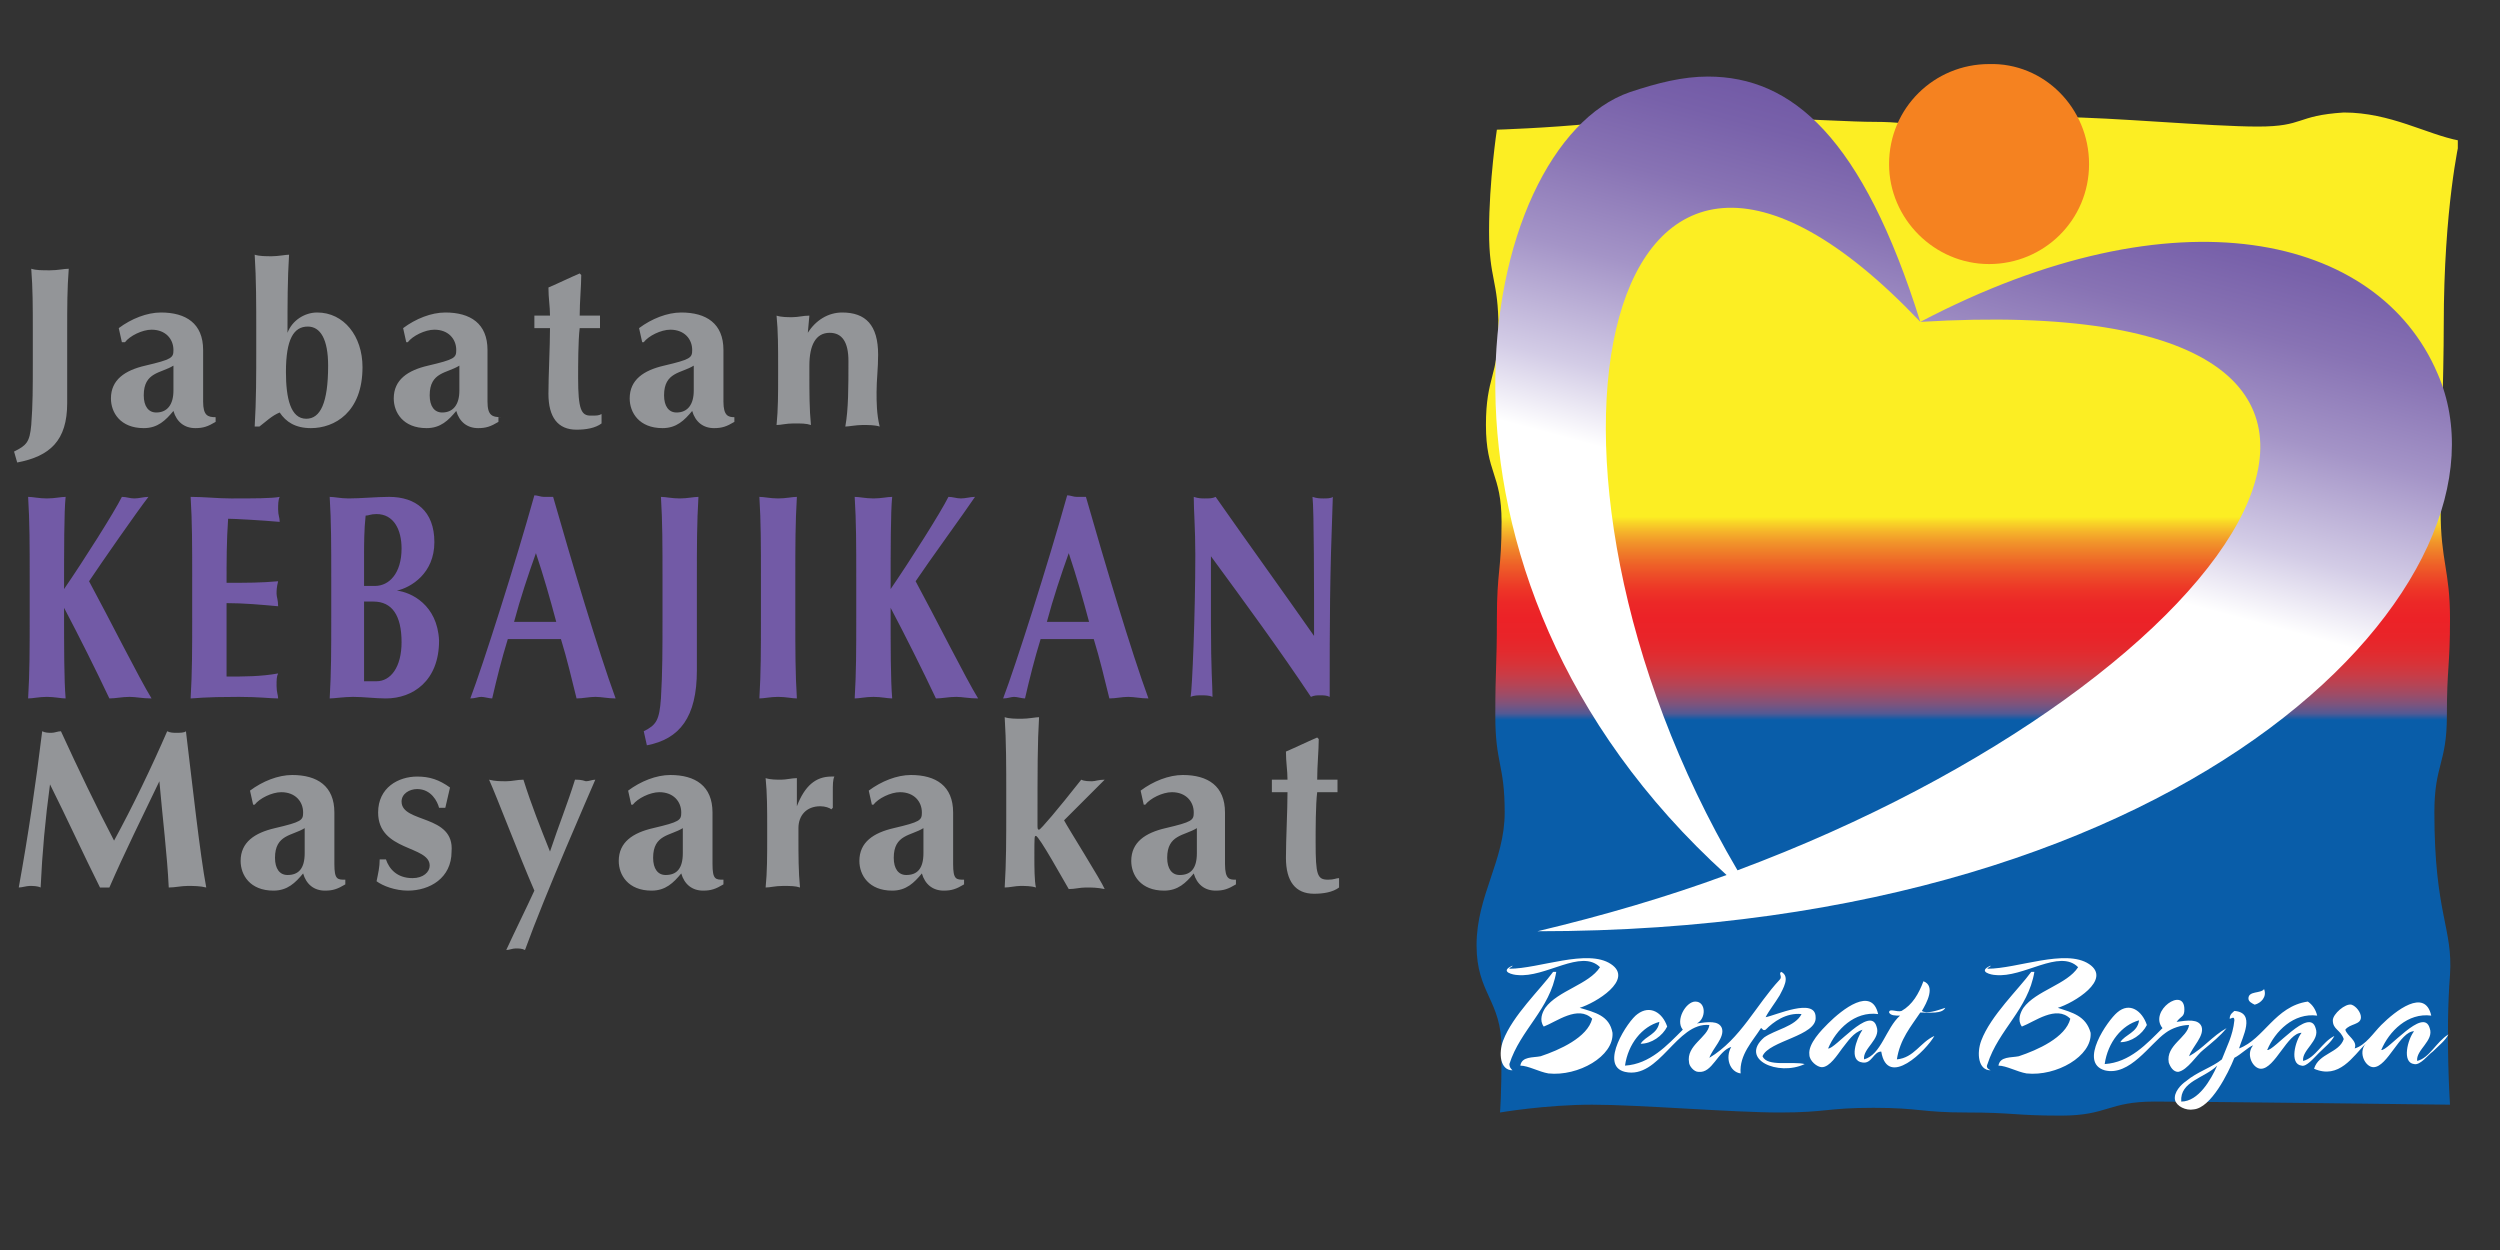
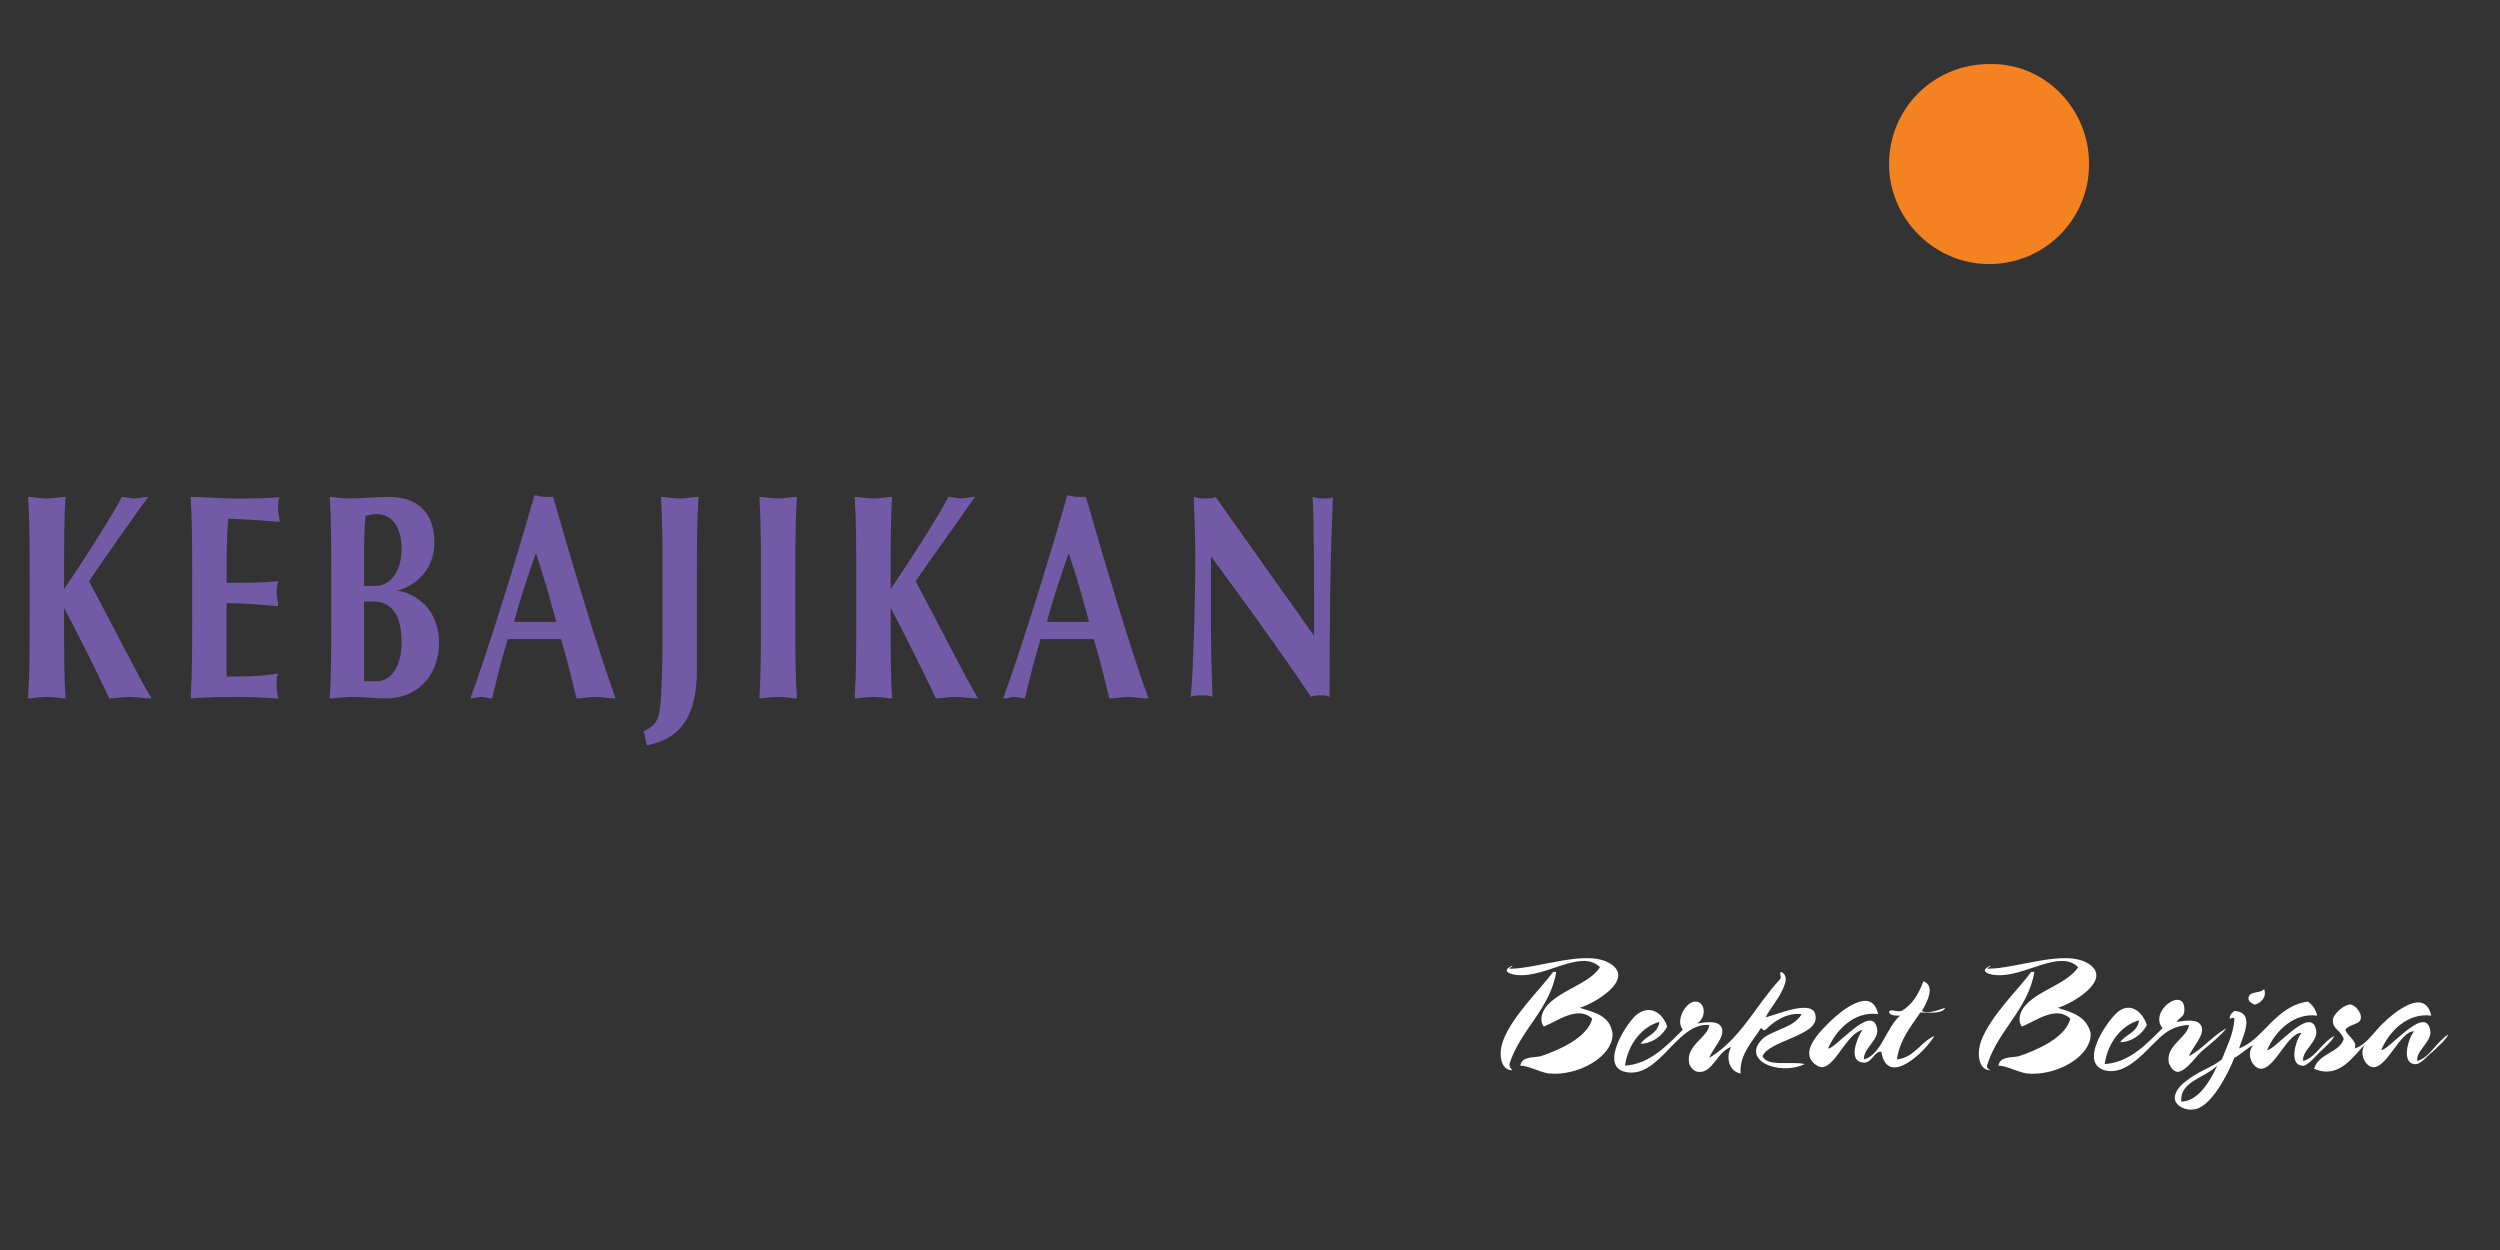
<svg xmlns="http://www.w3.org/2000/svg" xmlns:xlink="http://www.w3.org/1999/xlink" version="1.1" id="Layer_1" x="0px" y="0px" viewBox="0 0 160 80" style="enable-background:new 0 0 160 80;" xml:space="preserve">
  <rect x="0" y="0" width="160" height="80" fill="#333333" stroke="none" />
  <style type="text/css">
	
		.st0{clip-path:url(#SVGID_00000142895855182712510200000003936181610895770812_);fill:url(#SVGID_00000163057539604853827060000002096489253445892017_);}
	
		.st1{clip-path:url(#SVGID_00000039107588216991334310000011545385066152987523_);fill:url(#SVGID_00000176747098897237655760000004639081892278718105_);}
	.st2{fill:#F58220;}
	.st3{fill:#FFFFFF;}
	.st4{fill:#725AA6;}
	.st5{fill:#939598;}
</style>
  <g>
    <defs>
      <path id="SVGID_1_" d="M144.5,8.1c-3,0-9.5-0.6-12.5-0.6c-3,0-3,0.9-6,0.9c-3,0-3-0.6-6-0.6c-3,0-10.1-0.7-18,0.1    c-3,0.3-6.2,0.4-6.2,0.4s-0.5,3.3-0.5,6.5c0,3.1,0.6,3.1,0.6,6.2c0,3.1-0.8,3.1-0.8,6.2c0,3.1,1,3.1,1,6.2c0,3.1-0.3,3.1-0.3,6.2    c0,3.1-0.1,3.1-0.1,6.2c0,3.1,0.6,3.1,0.6,6.2c0,3.1-1.8,5.3-1.8,8.5c0,3.1,1.6,3.5,1.6,6.6c0,3.1-0.1,4.1-0.1,4.1    s2.9-0.5,5.9-0.5c3,0,9,0.5,12,0.5c3,0,3-0.3,6-0.3c3,0,3,0.3,6,0.3c3,0,3,0.2,6,0.2c3,0,3-0.9,6-0.9c3,0,18.9,0.2,18.9,0.2    s-0.3-4.5,0-8.3c0.2-3-1-3.9-1-10.4c0-3.1,0.8-3.1,0.8-6.2c0-3.1,0.2-3.1,0.2-6.2c0-3.1-0.6-3.7-0.6-6.9c0-3.1,0.2-8.7,0.2-11.9    c0-7.5,1-11.8,1-11.8c-2.1-0.4-4.4-1.8-7.4-1.8C146.9,7.4,147.5,8.1,144.5,8.1" />
    </defs>
    <clipPath id="SVGID_00000018915856651638456760000016000515980479468471_">
      <use xlink:href="#SVGID_1_" style="overflow:visible;" />
    </clipPath>
    <linearGradient id="SVGID_00000132081935114334845220000015164792292449692822_" gradientUnits="userSpaceOnUse" x1="-111.814" y1="338.05" x2="-109.7" y2="338.05" gradientTransform="matrix(0 -13.668 -13.668 0 4746.356 -1474.26)">
      <stop offset="0" style="stop-color:#095DA9" />
      <stop offset="0.275" style="stop-color:#095DA9" />
      <stop offset="0.289" style="stop-color:#535994" />
      <stop offset="0.31" style="stop-color:#7E537C" />
      <stop offset="0.331" style="stop-color:#9D4C67" />
      <stop offset="0.353" style="stop-color:#B64455" />
      <stop offset="0.376" style="stop-color:#CA3B45" />
      <stop offset="0.401" style="stop-color:#D93237" />
      <stop offset="0.428" style="stop-color:#E32A2E" />
      <stop offset="0.458" style="stop-color:#E92429" />
      <stop offset="0.5" style="stop-color:#EC2227" />
      <stop offset="0.535" style="stop-color:#EC2827" />
      <stop offset="0.565" style="stop-color:#ED3627" />
      <stop offset="0.592" style="stop-color:#ED4A28" />
      <stop offset="0.618" style="stop-color:#EE6028" />
      <stop offset="0.643" style="stop-color:#EF7929" />
      <stop offset="0.667" style="stop-color:#F1932A" />
      <stop offset="0.691" style="stop-color:#F5B32A" />
      <stop offset="0.713" style="stop-color:#F9D727" />
      <stop offset="0.725" style="stop-color:#FCEE23" />
      <stop offset="1" style="stop-color:#FCEE23" />
    </linearGradient>
-     <rect x="94.5" y="7" style="clip-path:url(#SVGID_00000018915856651638456760000016000515980479468471_);fill:url(#SVGID_00000132081935114334845220000015164792292449692822_);" width="62.8" height="64.6" />
  </g>
  <g>
    <defs>
-       <path id="SVGID_00000150824268524336292740000016558266951093157536_" d="M104.3,5.9c-9.8,3.4-15.2,30.7,6.2,50.1    c-3.8,1.4-7.9,2.6-12.1,3.6c42.4,0,63.3-22.7,57.6-35.7c-3.8-8.9-16.7-11.9-33.1-3.3c38.1-2.3,21,22.9-11.7,35.1    C95.9,29.7,102.4-1,122.9,20.6c-3.7-11.8-8.2-15.7-13.6-15.7C107.7,4.9,106.1,5.3,104.3,5.9" />
-     </defs>
+       </defs>
    <clipPath id="SVGID_00000049201988342179582990000012480476346375393192_">
      <use xlink:href="#SVGID_00000150824268524336292740000016558266951093157536_" style="overflow:visible;" />
    </clipPath>
    <linearGradient id="SVGID_00000037680982883697818490000006163618968262644142_" gradientUnits="userSpaceOnUse" x1="-115.818" y1="339.82" x2="-113.704" y2="339.82" gradientTransform="matrix(4.595 -17.147 -17.147 -4.595 6479.798 -378.116)">
      <stop offset="0" style="stop-color:#FFFFFF" />
      <stop offset="0.33" style="stop-color:#FFFFFF" />
      <stop offset="0.457" style="stop-color:#D3CCE6" />
      <stop offset="0.645" style="stop-color:#A494C7" />
      <stop offset="0.805" style="stop-color:#8873B4" />
      <stop offset="0.928" style="stop-color:#7861AA" />
      <stop offset="1" style="stop-color:#725AA6" />
    </linearGradient>
-     <polygon style="clip-path:url(#SVGID_00000049201988342179582990000012480476346375393192_);fill:url(#SVGID_00000037680982883697818490000006163618968262644142_);" points="   73.9,55.6 93.9,-19.1 176.8,3.1 156.8,77.8  " />
  </g>
  <path class="st2" d="M133.7,10.5c0,3.6-2.9,6.4-6.4,6.4c-3.5,0-6.4-2.9-6.4-6.4c0-3.6,2.9-6.4,6.4-6.4C130.8,4,133.7,6.9,133.7,10.5  " />
  <path class="st3" d="M154.7,67.9c-0.1-0.7,1.1-1.3,0.8-2.1c-0.4-1.4-2.7,1.5-3.1,1.4c0.5-1.2,1.7-2.4,3.2-2.2  c-0.4-1.8-2.3-0.3-3.2,0.6c-0.5,0.5-1,1.3-1.7,1.5c0.2-0.5-0.5-0.8-0.6-1.2c0.3-0.4,1-0.3,1-0.8c0-0.3-0.3-0.7-0.6-0.8  c-0.4-0.1-1.2,0.6-1.2,1c0,0.6,0.5,0.6,0.7,1.2c-0.3,0.9-1.6,0.9-1.9,1.9c1.6,0.7,2.5-0.8,3.3-1.6c-0.5,0.6,0,1.5,0.5,1.5  c0.9,0,1.7-2.3,2.6-2.3c-0.4,0.5-0.8,2,0,2.1c0.4,0.1,0.9-0.6,1.2-0.8c0.4-0.4,0.8-0.7,1-1.1C155.9,66.7,155.5,67.7,154.7,67.9   M139.6,70.5c-0.1-1.3,1.5-1.5,2.3-2.3C141.5,69.1,140.7,70.5,139.6,70.5 M148.4,67.4c0.4-0.4,0.8-0.7,1-1.1c-0.8,0.4-1.2,1.4-2,1.6  c-0.1-0.7,1.1-1.3,0.8-2.1c-0.4-1.4-2.7,1.5-3.1,1.4c0.5-1.2,1.7-2.4,3.2-2.2c-0.1-0.4-0.3-0.7-0.6-0.9c-2.1,0.3-2.8,2.4-4.4,3  c0.2-0.7,1.1-2.3-0.3-2.4c-0.1,0.1-0.3,0.2-0.3,0.5c0.1,0,0.3-0.2,0.3,0.1c-0.1,1-0.5,1.7-0.8,2.5c-0.6,0.5-1.6,0.8-2.3,1.4  c-0.3,0.2-0.8,0.7-0.7,1.2c0.1,0.4,0.7,0.7,1.2,0.6c1.1-0.1,2.2-2.3,2.6-3.3c0.4-0.2,0.9-0.7,1.2-0.8c-0.5,0.6,0,1.5,0.5,1.5  c0.9,0,1.7-2.3,2.6-2.3c-0.4,0.5-0.8,2,0,2.1C147.6,68.3,148.1,67.7,148.4,67.4 M141,67.2c0.6-0.5,1.1-0.9,1.5-1.4  c-0.9,0.5-1.5,1.3-2.4,1.8c0.2-0.6,1-1.3,0.8-1.9c-0.2-0.5-0.9-0.4-1.6-0.3c0.3-0.4,0.5-0.3,0.5-0.8c0-1.5-2.3,0.1-1.4,1.2  c-1,1-2.1,2.2-3.7,2.3c0.2-1.4,1.1-2.5,2.2-2.8c-0.1,0.8-0.9,0.9-1.2,1.4c0.7,0,1.4-0.5,1.7-1.1c-0.3-0.9-1.1-1.5-1.9-0.8  c-0.6,0.5-2.5,3.2-0.8,3.7c1.6,0.4,2.9-1.7,3.9-2.4c0.4-0.3,1-0.5,1.5-0.5c-0.1,0.8-1.5,1.3-1.3,2.4c0.1,0.3,0.3,0.6,0.6,0.6  C140,68.5,140.6,67.5,141,67.2 M144.3,64.3c0.4-0.1,0.8-0.5,0.6-1c-0.2,0.3-1,0.1-1,0.6C143.9,64.1,144.1,64.2,144.3,64.3 M123,64.7  c0.3-0.5,0.9-1.6,0.1-1.9c-0.3,0.8-0.7,1.5-1.4,1.9c-0.3,0.1-0.8-0.2-0.8,0.1c0.1,0.2,0.4,0.2,0.7,0.2c-0.9,0.8-1.2,2.5-2.3,2.8  c-0.1-0.7,1.1-1.3,0.8-2.1c-0.4-1.4-2.7,1.5-3.1,1.4c0.5-1.2,1.7-2.4,3.2-2.2c-0.4-1.8-2.3-0.3-3.2,0.6c-0.4,0.4-1.3,1.3-1.2,2  c0,0.4,0.5,0.8,0.8,0.8c0.5,0,1-0.8,1.3-1.2c0.4-0.5,0.7-1,1.3-1.2c-0.4,0.6-0.9,2,0,2.1c0.6,0.1,0.7-0.7,1.2-0.7  c0.4,2.4,2.9-0.1,3.4-1c-0.9,0.4-1.3,1.4-2.4,1.5c0.2-1.3,0.9-2.1,1.5-3c0.6,0,1.4,0.1,1.6-0.3C123.9,64.7,123.3,64.9,123,64.7   M127.2,68.1c0.7-2.2,2.6-3.5,3-5.9h-0.2c-0.8,1.1-2.6,2.8-3.2,4.4c-0.3,0.8-0.2,1.9,0.6,1.9C127.2,68.4,127.1,68.3,127.2,68.1   M96.6,68.1c0.7-2.2,2.6-3.5,3-5.9h-0.2c-0.8,1.1-2.6,2.8-3.2,4.4c-0.3,0.8-0.2,1.9,0.6,1.9C96.7,68.4,96.6,68.3,96.6,68.1   M112.8,67.6c0.4-1,3.5-1.3,3.4-2.5c0-1.3-2.6-0.1-3.2,0c0.2-0.4,0.6-0.9,0.9-1.4c0.2-0.4,0.7-1.2,0.1-1.5c-0.2,0.1,0.1,0.3-0.1,0.5  c-1.5,1.6-2.5,3.8-4.5,5c0.2-0.6,1-1.3,0.8-1.9c-0.2-0.5-0.9-0.4-1.6-0.3c0.6-0.3,0.6-1.4-0.1-1.4c-0.6,0-1.3,1.2-0.8,1.8  c-1,1-2.1,2.2-3.7,2.3c0.2-1.4,1.1-2.5,2.2-2.8c-0.1,0.8-0.9,0.9-1.2,1.4c0.7,0,1.4-0.5,1.7-1.1c-0.3-0.9-1.1-1.4-1.9-0.8  c-0.6,0.4-2.5,3.3-0.8,3.7c2.2,0.5,3.3-3.2,5.4-3c-0.1,0.8-1.5,1.3-1.3,2.4c0,0.2,0.3,0.6,0.6,0.6c0.9,0.1,1.2-1.3,2.1-1.6  c-0.4,0.7-0.1,1.6,0.6,1.7c-0.1-1.2,0.8-2.1,1.3-2.9c0.1,0,0.1,0.2,0.3,0.1c0.5-0.5,1.3-1.1,2.3-1c-0.4,0.8-1.7,1-2.4,1.5  c-1.6,1.4,0.9,2.5,2.6,1.7C114.7,67.9,113.1,68.3,112.8,67.6 M131.7,64.5c1-0.3,3.5-1.8,2-2.8c-1.5-1-4.6,0.3-6.5,0.3  c0-0.1,0.2-0.1,0.2-0.2c-0.9,0.4,0.1,0.6,0.3,0.6c1.8,0.2,4.1-1.7,5.3-0.5c-0.7,1.1-2.7,1.5-3.5,2.6c-0.2,0.3-0.4,0.8-0.1,1.2  c0.8-0.3,2.2-1.4,3.1-0.5c-0.3,1.2-2.1,2-3.3,2.4c-0.5,0.1-1.2,0-1.3,0.6c0.5,0,1.2,0.4,1.8,0.5c1.9,0.2,4.2-1.1,4.1-2.6  C133.5,65,132.6,64.8,131.7,64.5 M101.1,64.5c1-0.3,3.5-1.8,2-2.8c-1.5-1-4.6,0.3-6.5,0.3c0-0.1,0.2-0.1,0.2-0.2  c-0.9,0.4,0.1,0.6,0.3,0.6c1.8,0.2,4.1-1.7,5.3-0.5c-0.7,1.1-2.7,1.5-3.5,2.6c-0.2,0.3-0.4,0.8-0.1,1.2c0.8-0.3,2.2-1.4,3.1-0.5  c-0.3,1.2-2.1,2-3.3,2.4c-0.5,0.1-1.2,0-1.3,0.6c0.5,0,1.2,0.4,1.8,0.5c1.9,0.2,4.2-1.1,4.1-2.6C103,65,102.1,64.8,101.1,64.5" />
  <path class="st4" d="M84.7,31.9c-0.2,0-0.4,0-0.7-0.1c0.1,0.8,0.1,5.9,0.1,8.9c-2.1-3-4.2-5.9-6.3-8.9c-0.2,0.1-0.4,0.1-0.7,0.1  c-0.2,0-0.4,0-0.7-0.1c0,0.9,0.1,2,0.1,3.7c0,3.8-0.2,8.6-0.3,9.1c0.2-0.1,0.5-0.1,0.7-0.1c0.2,0,0.5,0,0.7,0.1  c0-0.7-0.1-1.7-0.1-4.7c0-1.4,0-2.9,0-4.3c2.2,3,4.4,6,6.4,9c0.2-0.1,0.4-0.1,0.6-0.1c0.2,0,0.4,0,0.6,0.1c0-5,0-7.4,0.2-12.8  C85.2,31.9,84.9,31.9,84.7,31.9 M67,39.8c0.4-1.5,0.9-3,1.4-4.4c0.5,1.5,0.9,2.9,1.3,4.4H67z M68.9,31.8c-0.2,0-0.4-0.1-0.6-0.1  C67.1,36,65,42.6,64.2,44.7c0.3,0,0.5-0.1,0.7-0.1c0.2,0,0.5,0.1,0.7,0.1c0.3-1.3,0.6-2.5,1-3.8c0.5,0,1,0,1.5,0c0.6,0,1.2,0,1.9,0  c0.4,1.3,0.7,2.6,1,3.8c0.4,0,0.8-0.1,1.2-0.1c0.4,0,0.8,0.1,1.3,0.1c-1.1-3-2.8-8.7-4-12.9C69.3,31.8,69.1,31.8,68.9,31.8   M62.4,31.8c-0.3,0-0.6,0.1-0.9,0.1c-0.3,0-0.5-0.1-0.8-0.1c-0.5,1-2.4,4-3.7,5.9c0-2.4,0-5,0.1-5.9c-0.3,0-0.7,0.1-1.2,0.1  c-0.5,0-0.9-0.1-1.2-0.1c0.1,1.6,0.1,3.1,0.1,5.2v2.5c0,2.1,0,3.5-0.1,5.2c0.3,0,0.7-0.1,1.2-0.1c0.5,0,0.9,0.1,1.2,0.1  C57,43.5,57,41.5,57,38.9h0c1,1.9,2,3.9,2.9,5.8c0.4,0,0.8-0.1,1.3-0.1c0.4,0,0.8,0.1,1.4,0.1c-0.8-1.3-2.7-5.1-4-7.5  C59.4,36,61.8,32.7,62.4,31.8 M51,31.8c-0.3,0-0.7,0.1-1.2,0.1c-0.5,0-0.9-0.1-1.2-0.1c0.1,1.6,0.1,3.1,0.1,5.2v2.5  c0,2.1,0,3.5-0.1,5.2c0.3,0,0.7-0.1,1.2-0.1c0.5,0,0.9,0.1,1.2,0.1c-0.1-1.6-0.1-3.1-0.1-5.2V37C50.9,34.9,50.9,33.5,51,31.8   M44.7,31.8c-0.3,0-0.7,0.1-1.2,0.1s-0.9-0.1-1.2-0.1c0.1,1.6,0.1,3.1,0.1,5.2v2.5c0,2.1,0,3.5-0.1,5.2c-0.1,1.4-0.3,1.7-1.1,2.1  l0.2,0.9c2.1-0.4,3.2-1.8,3.2-4.8c0-1.2,0-2.4,0-3.4V37C44.6,34.9,44.6,33.5,44.7,31.8 M32.9,39.8c0.4-1.5,0.9-3,1.4-4.4  c0.5,1.5,0.9,2.9,1.3,4.4H32.9z M34.8,31.8c-0.2,0-0.4-0.1-0.6-0.1C33,36,30.9,42.6,30.1,44.7c0.3,0,0.5-0.1,0.7-0.1  c0.2,0,0.5,0.1,0.7,0.1c0.3-1.3,0.6-2.5,1-3.8c0.5,0,1,0,1.5,0c0.6,0,1.2,0,1.9,0c0.4,1.3,0.7,2.6,1,3.8c0.4,0,0.8-0.1,1.2-0.1  c0.4,0,0.8,0.1,1.3,0.1c-1.1-3-2.8-8.7-4-12.9C35.2,31.8,35,31.8,34.8,31.8 M24.1,43.6c-0.3,0-0.5,0-0.8,0c0-0.7,0-2.1,0-3.3  c0-0.8,0-1.3,0-1.8c0.2,0,0.4,0,0.6,0c1.2,0,1.8,0.9,1.8,2.6C25.7,42.7,25,43.6,24.1,43.6 M23.4,33c0.2,0,0.3-0.1,0.7-0.1  c1.1,0,1.6,1,1.6,2.2c0,1.6-0.8,2.4-1.7,2.4h-0.7c0-0.6,0-1.2,0-1.9C23.3,34.9,23.3,33.9,23.4,33 M25.4,37.8L25.4,37.8  c0.9-0.2,2.4-1.1,2.4-3.1c0-2-1.2-2.9-2.9-2.9c-0.8,0-1.8,0.1-2.6,0.1c-0.5,0-0.9-0.1-1.2-0.1c0.1,1.6,0.1,3.1,0.1,5.2v2.5  c0,2.1,0,3.5-0.1,5.2c0.3,0,0.9-0.1,1.5-0.1c0.7,0,1.4,0.1,2.1,0.1c1.7,0,3.4-1.1,3.4-3.7C28,38.7,26.3,37.9,25.4,37.8 M14.8,31.9  c-0.9,0-1.7-0.1-2.6-0.1c0.1,1.6,0.1,3.1,0.1,5.2v2.5c0,2.1,0,3.5-0.1,5.2c0.3,0,0.7-0.1,3.1-0.1c1.3,0,2,0.1,2.5,0.1  c0-0.2-0.1-0.4-0.1-0.8c0-0.4,0-0.6,0.1-0.8c-1.1,0.2-2.2,0.2-3.3,0.2c0-0.7,0-1.5,0-2.3c0-0.8,0-1.6,0-2.4c1.1,0,2.2,0.1,3.3,0.2  c0-0.4-0.1-0.6-0.1-0.8c0-0.2,0-0.4,0.1-0.8c-1.1,0.1-2,0.1-3.3,0.1c0-1.4,0-2.7,0.1-4.1c0.4,0,2.2,0.1,3.3,0.2  c0-0.3-0.1-0.4-0.1-0.8c0-0.3,0-0.6,0.1-0.8C17.4,31.9,16.2,31.9,14.8,31.9 M9.5,31.8c-0.3,0-0.6,0.1-0.9,0.1  c-0.3,0-0.5-0.1-0.8-0.1c-0.5,1-2.4,4-3.7,5.9c0-2.4,0-5,0.1-5.9c-0.3,0-0.7,0.1-1.2,0.1c-0.5,0-0.9-0.1-1.2-0.1  c0.1,1.6,0.1,3.1,0.1,5.2v2.5c0,2.1,0,3.5-0.1,5.2c0.3,0,0.7-0.1,1.2-0.1c0.5,0,0.9,0.1,1.2,0.1c-0.1-1.2-0.1-3.2-0.1-5.8h0  c1,1.9,2,3.9,2.9,5.8c0.4,0,0.8-0.1,1.3-0.1c0.4,0,0.8,0.1,1.4,0.1c-0.8-1.3-2.7-5.1-4-7.5C6.5,36,8.8,32.7,9.5,31.8" />
-   <path class="st5" d="M85,56.3c-0.7,0-0.8-0.3-0.8-2.4c0-0.8,0-2.4,0.1-3.2l1.3,0c0-0.1,0-0.2,0-0.4c0-0.1,0-0.2,0-0.4l-1.3,0  c0-0.9,0.1-1.9,0.1-2.6l-0.1-0.1c-0.7,0.3-1.3,0.6-2,0.9c0,0.7,0.1,1.2,0.1,1.8l-1,0c0,0.1,0,0.3,0,0.4c0,0.1,0,0.2,0,0.4l1,0  c0,1.2-0.1,3-0.1,4.2c0,1.5,0.6,2.3,1.8,2.3c0.6,0,1.2-0.1,1.6-0.4v-0.6C85.5,56.2,85.4,56.3,85,56.3 M76.6,54.6  c0,1-0.4,1.4-1.1,1.4c-0.5,0-0.8-0.4-0.8-1.1c0-1.5,1.1-1.4,1.9-1.9C76.6,53.5,76.6,53.8,76.6,54.6 M78.4,55.3c0-1,0-2.1,0-3.3  c0-1.7-1.1-2.4-2.7-2.4c-0.9,0-1.9,0.4-2.7,1l0.2,0.9h0.1c0.3-0.4,1.1-0.8,1.7-0.8c0.9,0,1.4,0.6,1.4,1.3c0,0.5-0.1,0.6-1.8,1  c-1.3,0.3-2.2,0.9-2.2,2.1c0,0.9,0.6,1.9,2.1,1.9c0.9,0,1.4-0.5,1.9-1.1c0.2,0.7,0.7,1.1,1.4,1.1c0.5,0,0.8-0.1,1.3-0.4v-0.3  C78.7,56.3,78.4,56.3,78.4,55.3 M70.7,49.9c-0.4,0-0.6,0.1-0.8,0.1c-0.2,0-0.5,0-0.7-0.1c-1.5,1.9-2.6,3.2-2.7,3.2  c-0.1,0-0.1-0.1-0.1-0.3c0-3.7,0-5.2,0.1-6.9c-0.2,0-0.7,0.1-1.1,0.1c-0.4,0-0.8,0-1.1-0.1c0.1,1.6,0.1,3.1,0.1,5v0.9  c0,1.9,0,3.4-0.1,5c0.3,0,0.7-0.1,1-0.1c0.3,0,0.7,0,1,0.1c-0.1-0.4-0.1-1.4-0.1-1.9c0-1.4,0-1.4,0.1-1.4c0.2,0,1.8,2.9,2.1,3.4  c0.4,0,0.7-0.1,1.1-0.1c0.4,0,0.7,0,1.2,0.1c-0.2-0.5-2.4-4-2.6-4.4C68.5,52.1,70.2,50.4,70.7,49.9 M59.1,54.6c0,1-0.4,1.4-1.1,1.4  c-0.5,0-0.8-0.4-0.8-1.1c0-1.5,1.1-1.4,1.9-1.9C59.1,53.5,59.1,53.8,59.1,54.6 M61,55.3c0-1,0-2.1,0-3.3c0-1.7-1.1-2.4-2.7-2.4  c-0.9,0-1.9,0.4-2.7,1l0.2,0.9h0.1c0.3-0.4,1.1-0.8,1.7-0.8c0.9,0,1.4,0.6,1.4,1.3c0,0.5-0.1,0.6-1.8,1c-1.3,0.3-2.2,0.9-2.2,2.1  c0,0.9,0.6,1.9,2.1,1.9c0.9,0,1.4-0.5,1.9-1.1c0.2,0.7,0.7,1.1,1.4,1.1c0.5,0,0.8-0.1,1.3-0.4v-0.3C61.2,56.3,61,56.3,61,55.3   M53.2,49.7c-1,0-1.7,0.6-2.2,1.9l0,0l0-1.8c-0.3,0-0.7,0.1-1,0.1c-0.3,0-0.7,0-1-0.1c0.1,1,0.1,2,0.1,3.2v0.6c0,1.2,0,2.2-0.1,3.2  c0.3,0,0.6-0.1,1.1-0.1s0.8,0,1.1,0.1c-0.1-1-0.1-2.1-0.1-3.2v-0.6c0-0.8,0.5-1.4,1.4-1.4c0.3,0,0.6,0.1,0.7,0.2l0.1-0.1  c0-0.3,0-0.7,0-1c0-0.5,0-0.8,0.1-1C53.3,49.7,53.3,49.7,53.2,49.7 M43.7,54.6c0,1-0.4,1.4-1.1,1.4c-0.5,0-0.8-0.4-0.8-1.1  c0-1.5,1.1-1.4,1.9-1.9C43.7,53.5,43.7,53.8,43.7,54.6 M45.6,55.3c0-1,0-2.1,0-3.3c0-1.7-1.1-2.4-2.7-2.4c-0.9,0-1.9,0.4-2.7,1  l0.2,0.9h0.1c0.3-0.4,1.1-0.8,1.7-0.8c0.9,0,1.4,0.6,1.4,1.3c0,0.5-0.1,0.6-1.8,1c-1.3,0.3-2.2,0.9-2.2,2.1c0,0.9,0.6,1.9,2.1,1.9  c0.9,0,1.4-0.5,1.9-1.1c0.2,0.7,0.7,1.1,1.4,1.1c0.5,0,0.8-0.1,1.3-0.4v-0.3C45.8,56.3,45.6,56.3,45.6,55.3 M36.8,49.9  c-0.5,1.6-1,2.8-1.6,4.6c-0.6-1.5-1.2-3-1.7-4.6c-0.4,0-0.7,0.1-1.1,0.1c-0.4,0-0.7,0-1.1-0.1c0.5,1.1,1.9,4.8,2.9,7.1  c-0.6,1.3-1.2,2.5-1.8,3.8c0.2,0,0.4-0.1,0.6-0.1c0.2,0,0.4,0,0.6,0.1c1.3-3.6,4.2-10.2,4.5-10.9c-0.2,0-0.4,0.1-0.6,0.1  C37.2,49.9,37,49.9,36.8,49.9 M25.7,51.3c0-0.5,0.5-0.8,1-0.8c0.9,0,1.3,0.8,1.4,1.2h0.4c0.1-0.4,0.2-0.9,0.3-1.3  c-0.7-0.5-1.3-0.7-2.1-0.7c-1.2,0-2.5,0.7-2.5,2.3c0,2.5,3.3,2.1,3.3,3.4c0,0.4-0.4,0.8-1.1,0.8c-1,0-1.5-0.6-1.7-1.2h-0.4  c0,0.5-0.1,0.9-0.2,1.4c0.4,0.3,1.2,0.6,2,0.6c1.4,0,2.8-0.8,2.8-2.5C29.1,52.1,25.7,52.7,25.7,51.3 M19.5,54.6c0,1-0.4,1.4-1.1,1.4  c-0.5,0-0.8-0.4-0.8-1.1c0-1.5,1.1-1.4,1.9-1.9C19.5,53.5,19.5,53.8,19.5,54.6 M21.4,55.3c0-1,0-2.1,0-3.3c0-1.7-1.1-2.4-2.7-2.4  c-0.9,0-1.9,0.4-2.7,1l0.2,0.9h0.1c0.3-0.4,1.1-0.8,1.7-0.8c0.9,0,1.4,0.6,1.4,1.3c0,0.5-0.1,0.6-1.8,1c-1.3,0.3-2.2,0.9-2.2,2.1  c0,0.9,0.6,1.9,2.1,1.9c0.9,0,1.4-0.5,1.9-1.1c0.2,0.7,0.7,1.1,1.4,1.1c0.5,0,0.8-0.1,1.3-0.4v-0.3C21.6,56.3,21.4,56.3,21.4,55.3   M11.3,46.9c-0.2,0-0.4,0-0.6-0.1c-1,2.3-2.2,4.8-3.4,7c-1.1-2.1-2.3-4.6-3.4-7c-0.2,0-0.4,0.1-0.6,0.1c-0.2,0-0.4,0-0.6-0.1  c-0.4,3.3-0.9,6.7-1.5,10c0.2,0,0.5-0.1,0.7-0.1c0.2,0,0.5,0,0.7,0.1c0.1-2.2,0.3-4.4,0.6-6.6h0c1.1,2.2,2.1,4.4,3.2,6.6  c0.1,0,0.2,0,0.3,0c0.1,0,0.2,0,0.3,0c1-2.3,2.1-4.5,3.2-6.8h0c0.2,2.3,0.5,4.7,0.6,6.8c0.4,0,0.8-0.1,1.2-0.1c0.4,0,0.8,0,1.2,0.1  c-0.4-2.1-0.9-6.7-1.3-10C11.8,46.9,11.5,46.9,11.3,46.9 M56.1,25.1c0-0.8,0.1-1.5,0.1-2.4c0-1.9-0.8-2.7-2.3-2.7  c-0.9,0-1.7,0.5-2.2,1.3h0l0.1-1.1c-0.4,0-0.7,0.1-1.1,0.1c-0.3,0-0.7,0-1-0.1c0.1,1,0.1,2.1,0.1,3.2V24c0,1.2,0,2.2-0.1,3.2  c0.3,0,0.6-0.1,1.1-0.1c0.5,0,0.8,0,1.1,0.1c-0.1-1-0.1-2.1-0.1-3.2v-0.6c0-1.3,0.4-2.1,1.3-2.1c0.8,0,1.2,0.6,1.2,1.8  c0,1.7,0,3.1-0.2,4.2c0.2,0,0.7-0.1,1.1-0.1c0.4,0,0.8,0,1.1,0.1C56.1,26.5,56.1,25.7,56.1,25.1 M44.4,25c0,0.9-0.4,1.4-1.1,1.4  c-0.5,0-0.8-0.4-0.8-1.1c0-1.5,1.1-1.4,1.9-1.9C44.4,23.8,44.4,24.1,44.4,25 M46.3,25.7c0-1,0-2.1,0-3.3c0-1.7-1.1-2.4-2.7-2.4  c-0.9,0-1.9,0.4-2.7,1l0.2,0.9h0.1c0.3-0.4,1.1-0.8,1.7-0.8c0.9,0,1.4,0.6,1.4,1.3c0,0.5-0.1,0.6-1.8,1c-1.3,0.3-2.2,0.9-2.2,2.1  c0,0.9,0.6,1.9,2.1,1.9c0.9,0,1.4-0.5,1.9-1.1c0.2,0.7,0.7,1.1,1.4,1.1c0.5,0,0.8-0.1,1.3-0.4v-0.3C46.6,26.7,46.3,26.6,46.3,25.7   M37,24.2c0-0.8,0-2.4,0.1-3.2l1.3,0c0-0.1,0-0.2,0-0.4c0-0.1,0-0.2,0-0.4l-1.3,0c0-0.9,0.1-1.9,0.1-2.6l-0.1-0.1  c-0.7,0.3-1.3,0.6-2,0.9c0,0.7,0.1,1.2,0.1,1.8l-1,0c0,0.1,0,0.3,0,0.4c0,0.1,0,0.2,0,0.4l1,0c0,1.2-0.1,3-0.1,4.2  c0,1.5,0.6,2.3,1.8,2.3c0.6,0,1.2-0.1,1.6-0.4v-0.6c-0.2,0.1-0.3,0.1-0.7,0.1C37.2,26.6,37,26.2,37,24.2 M4.3,25.8  c0-0.9,0-1.9,0-2.6v-2c0-1.6,0-2.7,0.1-4c-0.3,0-0.7,0.1-1.2,0.1c-0.5,0-0.9,0-1.2-0.1c0.1,1.3,0.1,2.4,0.1,4v2c0,1.6,0,2.7-0.1,4  c-0.1,1.1-0.3,1.3-1.1,1.7l0.2,0.7C3.2,29.2,4.3,28.2,4.3,25.8 M11.1,25c0,0.9-0.4,1.4-1.1,1.4c-0.5,0-0.8-0.4-0.8-1.1  c0-1.5,1.1-1.4,1.9-1.9C11.1,23.8,11.1,24.1,11.1,25 M13,25.7c0-1,0-2.1,0-3.3c0-1.7-1.1-2.4-2.7-2.4c-0.9,0-1.9,0.4-2.7,1l0.2,0.9  H8c0.3-0.4,1.1-0.8,1.7-0.8c0.9,0,1.4,0.6,1.4,1.3c0,0.5-0.1,0.6-1.8,1c-1.3,0.3-2.2,0.9-2.2,2.1c0,0.9,0.6,1.9,2.1,1.9  c0.9,0,1.4-0.5,1.9-1.1c0.2,0.7,0.7,1.1,1.4,1.1c0.5,0,0.8-0.1,1.3-0.4v-0.3C13.3,26.7,13,26.6,13,25.7 M29.4,25  c0,0.9-0.4,1.4-1.1,1.4c-0.5,0-0.8-0.4-0.8-1.1c0-1.5,1.1-1.4,1.9-1.9C29.4,23.8,29.4,24.1,29.4,25 M32.1,26.7c-0.6,0-0.9-0.1-0.9-1  c0-1,0-2.1,0-3.3c0-1.7-1.1-2.4-2.7-2.4c-0.9,0-1.9,0.4-2.7,1l0.2,0.9h0.1c0.3-0.4,1.1-0.8,1.7-0.8c0.9,0,1.4,0.6,1.4,1.3  c0,0.5-0.1,0.6-1.8,1c-1.3,0.3-2.2,0.9-2.2,2.1c0,0.9,0.6,1.9,2.1,1.9c0.9,0,1.4-0.5,1.9-1.1c0.2,0.7,0.7,1.1,1.4,1.1  c0.5,0,0.8-0.1,1.3-0.4V26.7z M19.6,26.8c-1,0-1.3-1.3-1.3-3c0-2.1,0.5-2.9,1.4-2.9c0.8,0,1.3,0.8,1.3,2.5  C21,25.8,20.5,26.8,19.6,26.8 M20.3,20c-0.8,0-1.6,0.5-1.9,1.3h0c0-1.9,0-3.4,0.1-5c-0.2,0-0.7,0.1-1.1,0.1c-0.4,0-0.8,0-1.1-0.1  c0.1,1.6,0.1,3.1,0.1,5v0.9c0,1.9,0,3.4-0.1,5.1h0.3c0.4-0.3,0.8-0.7,1.3-0.9c0.4,0.6,1,1,2,1c1.5,0,3.3-1,3.3-3.9  C23.2,21.5,22,20,20.3,20" />
</svg>